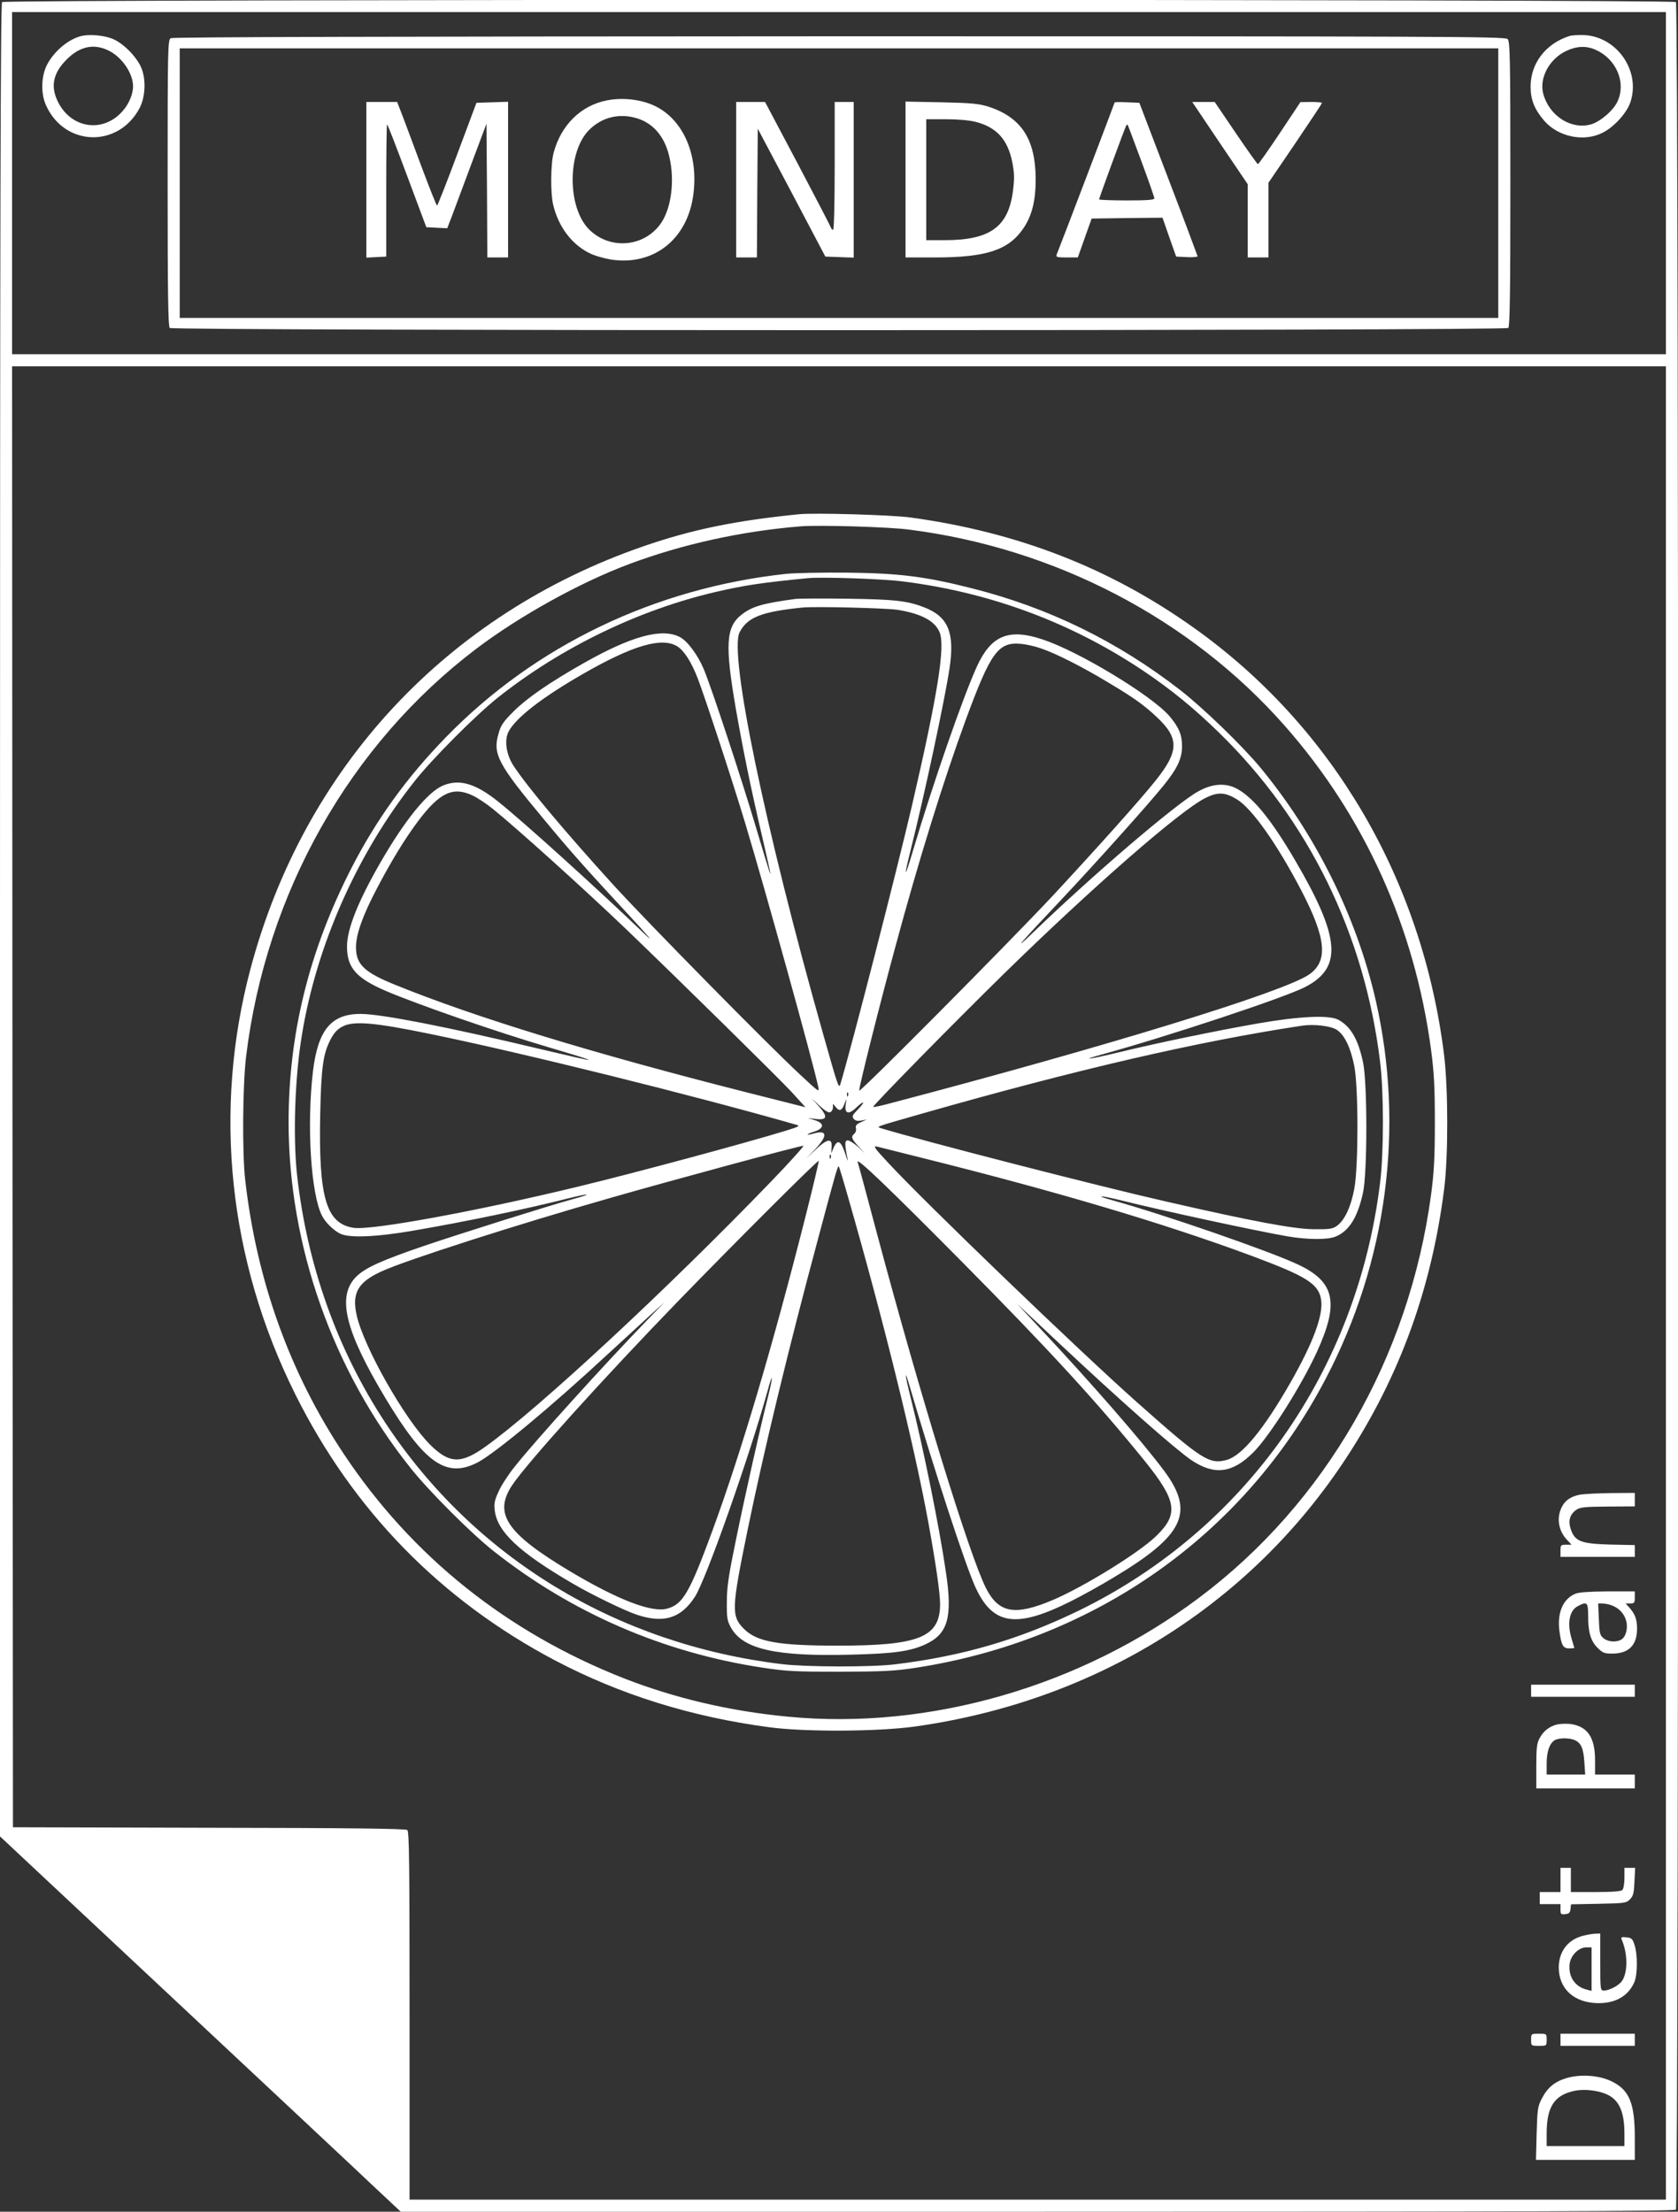
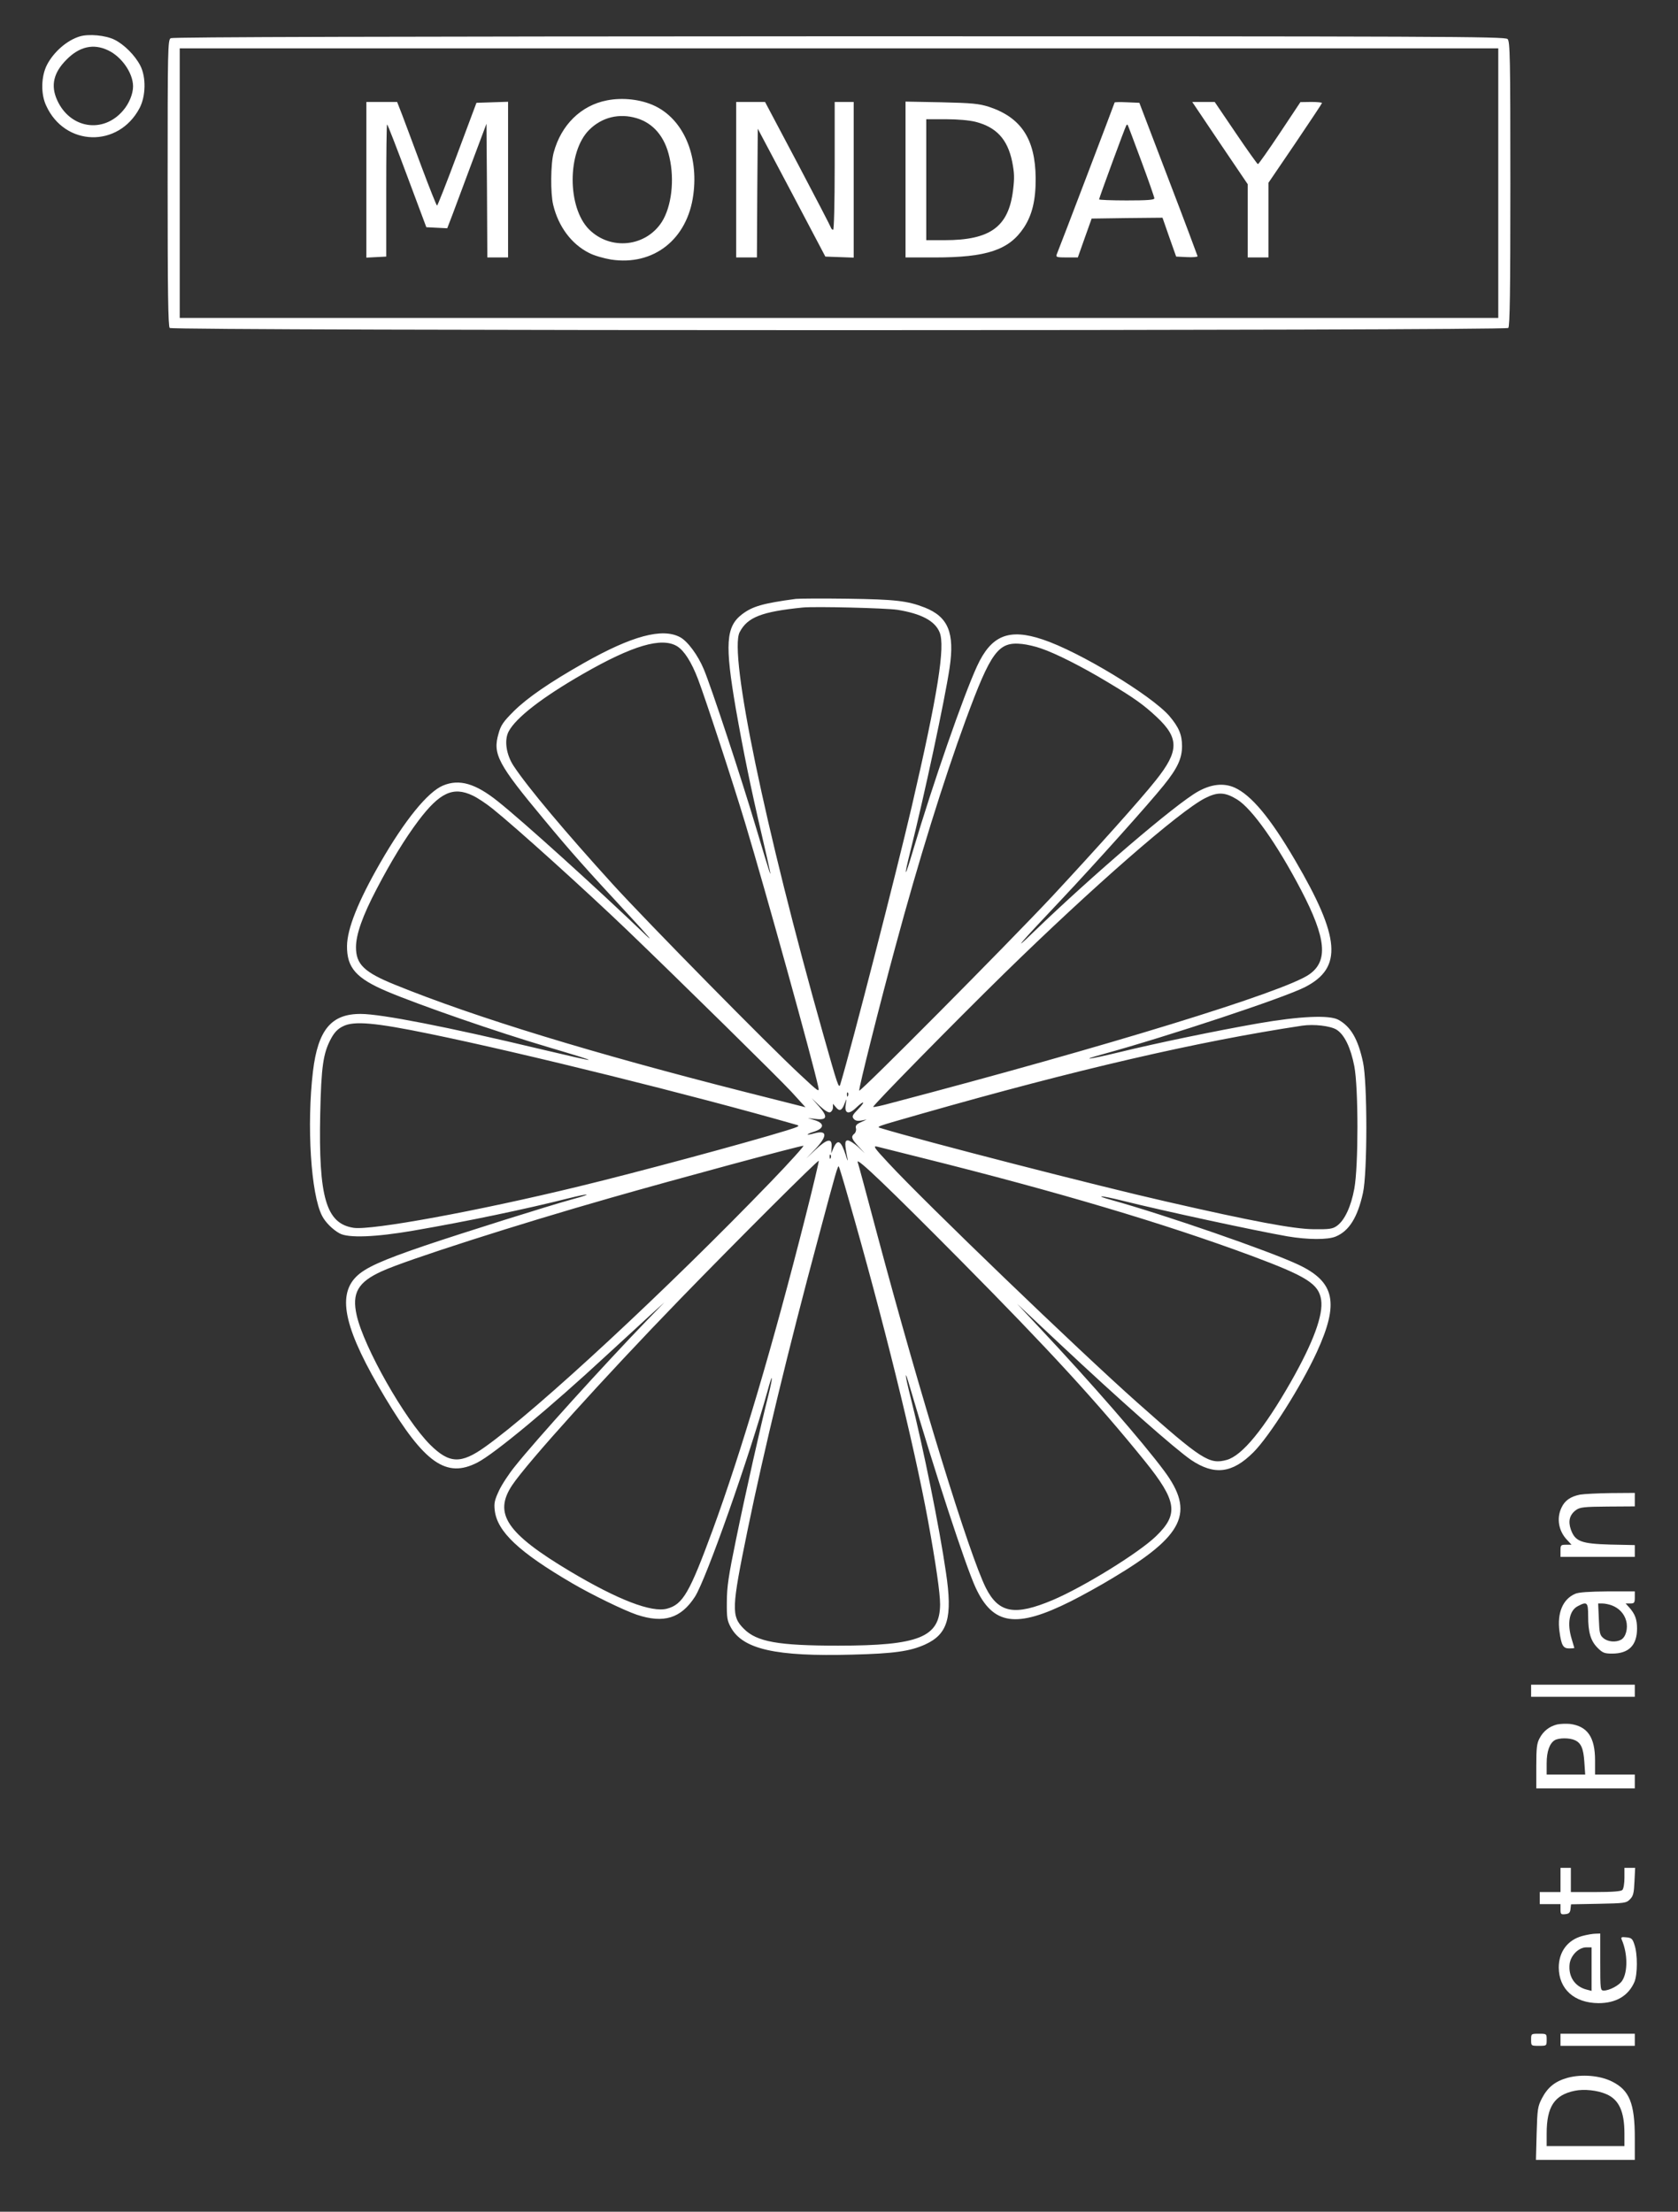
<svg xmlns="http://www.w3.org/2000/svg" version="1.0" width="971pt" height="1280pt" viewBox="0 0 971 1280" preserveAspectRatio="xMidYMid meet">
  <rect x="0" y="0" width="971" height="1280" fill="#333333" stroke="none" />
  <g transform="translate(0,1280) scale(0.1,-0.1)" fill="#ffffff" stroke="none">
-     <path d="M12 12788 c-9 -9 -12 -1204 -12 -5314 l0 -5302 1002 -938 c552 -517 1074 -1005 1160 -1087 l157 -147 3684 0 c2851 0 3686 3 3695 12 18 18 18 12758 0 12776 -17 17 -9669 17 -9686 0z m9628 -1048 l0 -990 -4785 0 -4785 0 0 990 0 990 4785 0 4785 0 0 -990z m0 -6365 l0 -5305 -3635 0 -3635 0 0 1064 c0 880 -2 1065 -13 1075 -10 8 -330 12 -1148 13 l-1134 3 -3 4228 -2 4227 4785 0 4785 0 0 -5305z" />
    <path d="M461 12589 c-73 -22 -150 -89 -189 -164 -34 -66 -37 -168 -5 -236 108 -238 419 -246 541 -14 36 69 38 179 4 245 -31 60 -93 122 -149 150 -52 26 -150 35 -202 19z m164 -80 c79 -37 145 -132 145 -209 0 -43 -23 -100 -58 -140 -115 -135 -307 -104 -381 60 -39 85 -21 160 54 235 75 76 156 94 240 54z" />
-     <path d="M9080 12591 c-136 -44 -223 -158 -223 -292 0 -76 22 -131 78 -197 82 -95 232 -126 341 -69 65 33 137 113 158 174 62 181 -77 382 -269 390 -33 1 -71 -1 -85 -6z m155 -80 c118 -53 175 -188 126 -296 -24 -54 -100 -119 -155 -135 -115 -32 -242 50 -276 178 -24 92 37 203 135 248 60 28 116 30 170 5z" />
    <path d="M988 12579 c-17 -9 -18 -60 -18 -837 0 -631 3 -831 12 -840 17 -17 7729 -17 7746 0 9 9 12 208 12 834 0 734 -2 824 -16 838 -14 15 -379 16 -3867 16 -2598 -1 -3858 -4 -3869 -11z m7682 -839 l0 -780 -3815 0 -3815 0 0 780 0 780 3815 0 3815 0 0 -780z" />
    <path d="M3512 12219 c-150 -29 -265 -142 -308 -302 -18 -65 -19 -236 -3 -302 30 -126 106 -228 208 -279 28 -15 85 -31 126 -38 246 -38 443 116 477 375 31 231 -59 437 -225 515 -79 37 -184 49 -275 31z m172 -103 c97 -29 164 -108 190 -227 30 -131 12 -284 -44 -373 -93 -145 -297 -167 -421 -44 -127 127 -127 449 0 576 74 74 174 98 275 68z" />
    <path d="M2120 11760 l0 -451 58 3 57 3 0 383 c0 210 2 382 5 382 3 0 55 -134 116 -298 l111 -297 60 -3 61 -3 30 78 c16 43 67 179 113 303 l84 224 3 -387 2 -387 60 0 60 0 0 450 0 451 -92 -3 -91 -3 -111 -297 c-61 -164 -114 -298 -117 -298 -3 0 -43 100 -89 223 -45 122 -96 257 -112 300 l-30 77 -89 0 -89 0 0 -450z" />
    <path d="M4260 11760 l0 -450 60 0 60 0 2 373 3 372 196 -370 195 -370 82 -3 82 -3 0 451 0 450 -55 0 -55 0 0 -370 c0 -220 -4 -370 -9 -370 -5 0 -11 6 -13 13 -2 7 -88 173 -192 370 l-189 357 -83 0 -84 0 0 -450z" />
    <path d="M5240 11761 l0 -451 169 0 c301 0 430 43 516 173 48 73 69 160 68 287 -2 226 -84 350 -271 412 -58 18 -96 22 -274 26 l-208 4 0 -451z m405 334 c121 -31 185 -101 212 -230 13 -67 14 -94 5 -167 -26 -211 -132 -288 -396 -288 l-106 0 0 350 0 350 113 0 c68 0 136 -6 172 -15z" />
    <path d="M6450 12207 c0 -3 -313 -826 -335 -879 -6 -16 0 -18 58 -18 l64 0 40 113 40 112 205 3 205 2 39 -112 40 -113 62 -3 c34 -2 62 1 62 5 -1 4 -76 206 -169 448 l-168 440 -71 3 c-40 2 -72 1 -72 -1z m154 -338 c42 -113 76 -211 76 -217 0 -9 -43 -12 -160 -12 -88 0 -160 3 -160 6 0 8 150 416 157 427 3 5 6 7 8 5 2 -2 37 -96 79 -209z" />
    <path d="M7059 11972 l161 -238 0 -212 0 -212 60 0 60 0 0 216 0 216 155 228 c85 126 155 231 155 234 0 3 -28 6 -62 6 l-63 -1 -119 -179 c-66 -99 -123 -180 -127 -180 -3 0 -61 81 -128 180 l-122 180 -65 0 -65 0 160 -238z" />
-     <path d="M4625 9824 c-371 -37 -622 -89 -900 -185 -1139 -393 -1964 -1279 -2275 -2444 -219 -822 -128 -1688 259 -2465 335 -672 841 -1190 1502 -1539 376 -198 788 -327 1239 -387 206 -28 630 -26 845 4 1047 147 1939 703 2497 1557 308 471 492 979 565 1555 24 190 23 576 0 770 -125 1017 -645 1905 -1449 2477 -486 346 -1019 553 -1638 638 -109 15 -554 28 -645 19z m635 -89 c845 -107 1630 -517 2174 -1135 462 -524 752 -1166 847 -1875 17 -129 22 -210 22 -420 0 -210 -5 -291 -22 -420 -127 -942 -612 -1785 -1344 -2333 -682 -512 -1560 -766 -2378 -687 -337 32 -654 107 -949 222 -678 267 -1226 706 -1619 1296 -313 469 -505 1002 -572 1587 -18 156 -15 547 5 715 115 947 600 1806 1333 2361 251 190 598 382 880 488 309 116 652 192 998 220 105 8 505 -3 625 -19z" />
-     <path d="M4550 9479 c-761 -82 -1455 -416 -1970 -946 -228 -234 -404 -479 -548 -760 -244 -478 -362 -957 -362 -1468 0 -713 255 -1436 705 -2000 106 -134 355 -383 484 -484 451 -356 979 -585 1551 -672 137 -21 189 -24 450 -24 254 1 315 4 440 23 1035 160 1898 768 2371 1672 355 676 458 1454 290 2190 -111 484 -347 960 -668 1348 -107 129 -331 345 -463 448 -365 283 -762 477 -1205 589 -271 69 -424 88 -730 91 -143 1 -298 -2 -345 -7z m675 -44 c508 -64 977 -239 1395 -520 161 -109 286 -211 433 -354 519 -506 843 -1167 933 -1905 22 -175 22 -527 0 -702 -133 -1087 -779 -2004 -1741 -2474 -346 -168 -672 -264 -1065 -312 -137 -17 -515 -16 -655 1 -959 116 -1782 617 -2296 1398 -278 423 -452 912 -510 1433 -24 222 -13 564 28 810 85 521 320 1050 653 1470 101 128 351 379 480 482 365 290 816 509 1265 613 164 38 265 53 530 79 82 8 434 -4 550 -19z" />
    <path d="M4605 9334 c-192 -26 -250 -43 -311 -89 -94 -72 -100 -174 -36 -547 43 -244 85 -452 152 -738 21 -91 41 -178 44 -195 6 -27 5 -28 -3 -5 -5 14 -39 126 -76 250 -85 286 -257 808 -302 916 -34 82 -94 163 -137 186 -103 56 -280 8 -559 -150 -197 -112 -324 -199 -404 -278 -60 -60 -75 -81 -88 -129 -35 -119 -5 -176 265 -500 149 -180 243 -286 488 -550 114 -123 151 -167 96 -114 -277 266 -708 656 -854 772 -129 103 -222 130 -316 91 -89 -37 -222 -201 -364 -448 -128 -223 -191 -381 -192 -481 -1 -126 53 -187 232 -263 187 -79 636 -235 935 -323 320 -95 313 -96 -50 -10 -536 128 -920 203 -1037 203 -171 1 -248 -92 -277 -332 -37 -312 -12 -713 53 -837 18 -36 62 -80 101 -101 50 -28 208 -22 428 16 313 54 652 125 901 188 120 30 139 26 24 -5 -143 -39 -644 -197 -863 -271 -246 -84 -342 -127 -394 -179 -113 -113 -65 -312 169 -702 227 -378 353 -466 533 -373 98 50 426 323 740 614 99 91 216 198 260 239 l82 74 -101 -104 c-252 -261 -644 -694 -764 -845 -35 -43 -77 -107 -93 -142 -25 -54 -29 -71 -24 -114 15 -123 140 -241 450 -422 111 -65 298 -156 372 -181 156 -52 256 -21 337 105 65 102 316 815 419 1188 31 115 35 96 5 -24 -44 -173 -133 -570 -187 -834 -43 -208 -53 -275 -53 -360 -1 -94 2 -110 24 -150 70 -125 260 -168 700 -156 242 6 336 19 424 59 131 60 159 156 120 416 -38 263 -132 725 -204 1011 -36 143 -38 178 -4 60 143 -487 321 -1031 379 -1157 101 -219 236 -238 550 -81 66 33 176 94 245 136 412 246 475 379 297 619 -123 166 -425 513 -721 828 l-131 140 245 -230 c356 -334 668 -609 762 -674 135 -91 239 -78 361 44 93 93 277 384 367 580 130 284 105 405 -105 505 -164 78 -776 290 -1083 375 -108 30 -60 27 64 -4 236 -59 765 -173 953 -206 117 -20 235 -21 281 -1 77 32 126 111 157 252 26 116 26 642 0 758 -29 134 -71 205 -142 244 -52 29 -225 21 -466 -21 -244 -43 -579 -112 -808 -168 -174 -42 -228 -48 -89 -10 375 103 1054 328 1171 389 217 112 203 286 -58 732 -145 248 -254 378 -351 422 -64 28 -135 20 -212 -23 -130 -73 -610 -484 -951 -813 -134 -130 -81 -68 163 190 191 203 506 554 590 659 80 99 106 156 106 227 0 67 -19 110 -74 175 -104 119 -521 372 -732 442 -196 66 -298 24 -380 -154 -80 -174 -256 -681 -370 -1065 -50 -169 -57 -170 -15 -2 80 319 198 870 226 1057 30 203 -8 295 -144 349 -100 39 -170 47 -446 51 -148 2 -283 1 -300 -1z m587 -63 c138 -22 218 -64 245 -130 34 -80 -10 -358 -162 -1013 -88 -377 -347 -1386 -412 -1602 -9 -30 -14 -14 -101 294 -335 1185 -545 2198 -482 2321 45 87 127 119 365 143 72 7 478 -3 547 -13z m-1274 -211 c41 -25 83 -91 121 -190 44 -116 202 -597 275 -840 114 -379 387 -1363 421 -1520 7 -33 4 -31 -101 67 -187 173 -890 888 -1086 1103 -277 305 -493 562 -575 686 -44 66 -56 150 -30 200 42 80 194 198 431 334 287 165 455 214 544 160z m2107 -13 c83 -28 236 -105 385 -195 154 -92 208 -131 284 -202 130 -122 129 -197 -5 -365 -85 -108 -349 -402 -598 -670 -265 -283 -1115 -1139 -1119 -1127 -4 12 122 512 209 832 135 501 279 963 406 1310 148 402 190 458 328 443 28 -3 77 -14 110 -26z m-3290 -851 c28 -13 79 -47 115 -76 136 -109 538 -472 780 -704 306 -294 879 -858 950 -935 l81 -89 -348 88 c-882 224 -1560 431 -2025 620 -181 73 -228 119 -228 218 0 74 38 182 120 338 83 159 163 290 241 394 123 163 201 200 314 146z m4424 -23 c87 -54 231 -258 371 -526 145 -278 157 -410 45 -487 -146 -101 -1168 -415 -2419 -744 -54 -15 -101 -25 -103 -22 -6 5 472 492 757 771 511 500 1017 942 1164 1016 73 37 115 35 185 -8z m-4669 -1357 c540 -111 1512 -352 2120 -526 21 -6 11 -11 -60 -33 -231 -71 -868 -243 -1199 -323 -592 -144 -1200 -255 -1304 -240 -160 24 -204 175 -194 659 6 275 17 352 63 437 19 35 39 56 68 70 63 33 186 22 506 -44z m5244 25 c46 -29 82 -104 103 -212 24 -125 24 -579 0 -708 -19 -104 -56 -183 -100 -215 -25 -18 -42 -21 -135 -20 -116 1 -356 46 -857 161 -388 88 -1416 353 -1645 423 -32 10 -41 6 235 85 894 255 1597 418 2200 509 68 10 163 -1 199 -23z m-2827 -383 c-3 -8 -6 -5 -6 6 -1 11 2 17 5 13 3 -3 4 -12 1 -19z m-103 -95 c9 4 16 16 16 28 l0 21 18 -21 c20 -25 35 -18 50 24 11 30 11 29 6 -7 -9 -53 17 -61 60 -19 47 45 57 38 11 -9 -33 -34 -36 -41 -25 -55 9 -11 23 -14 44 -10 l31 6 -34 -16 c-25 -11 -32 -20 -28 -35 3 -10 -1 -24 -9 -31 -21 -17 -17 -30 24 -74 l37 -40 -40 38 c-23 20 -49 37 -59 37 -19 0 -19 -20 -1 -110 2 -14 -3 -2 -11 25 -27 83 -46 95 -70 43 l-14 -33 2 35 c5 55 -24 51 -91 -12 l-56 -53 53 55 c71 76 70 111 -5 91 -52 -15 -53 -6 -1 10 58 19 60 48 3 66 l-40 12 46 -5 c66 -8 71 13 17 74 l-42 47 46 -44 c30 -28 52 -42 62 -38z m-345 -404 c-597 -619 -1345 -1314 -1651 -1532 -141 -101 -208 -98 -319 12 -147 147 -384 565 -425 749 -29 129 7 192 146 255 142 65 788 272 1325 425 377 108 1088 300 1114 301 7 1 -78 -94 -190 -210z m876 140 c790 -197 1406 -381 1905 -566 322 -120 391 -163 405 -256 13 -87 -45 -245 -175 -474 -157 -275 -282 -427 -371 -452 -101 -28 -144 0 -519 333 -344 306 -1227 1156 -1438 1384 -84 90 -92 102 -66 96 16 -4 133 -33 259 -65z m-528 -1 c-3 -8 -6 -5 -6 6 -1 11 2 17 5 13 3 -3 4 -12 1 -19z m-146 -339 c-189 -747 -370 -1357 -536 -1811 -135 -367 -173 -433 -265 -458 -89 -24 -284 51 -561 216 -368 220 -445 334 -335 499 87 130 530 621 970 1075 337 347 801 810 804 802 1 -5 -33 -150 -77 -323z m904 -260 c504 -509 783 -813 1059 -1154 187 -232 198 -308 65 -436 -99 -96 -418 -293 -597 -369 -220 -93 -313 -76 -387 70 -96 191 -379 1111 -626 2035 -60 226 -112 419 -116 430 -9 31 176 -146 602 -576z m-657 371 c204 -710 379 -1420 462 -1870 46 -253 70 -419 70 -485 -1 -190 -121 -239 -590 -239 -347 0 -471 22 -546 98 -73 73 -71 118 22 571 94 458 236 1047 409 1690 105 394 113 420 119 414 2 -2 27 -83 54 -179z" />
    <path d="M9143 4150 c-55 -11 -88 -34 -107 -75 -30 -62 -17 -136 32 -187 l26 -28 -32 0 c-30 0 -32 -2 -32 -35 l0 -35 215 0 215 0 0 34 0 34 -142 3 c-170 5 -203 18 -228 87 -17 49 -7 86 30 113 22 16 47 19 183 20 l157 1 0 39 0 39 -137 -1 c-76 -1 -157 -5 -180 -9z" />
    <path d="M9115 3576 c-72 -31 -105 -111 -91 -217 11 -81 21 -99 56 -99 16 0 30 1 30 3 0 1 -7 24 -15 51 -28 91 -14 166 36 191 53 28 59 22 59 -57 0 -96 15 -145 55 -185 29 -29 40 -33 84 -33 96 0 144 48 144 145 0 54 -12 85 -46 123 l-20 22 26 0 c24 0 27 4 27 35 l0 35 -157 0 c-109 -1 -168 -5 -188 -14z m212 -67 c42 -16 72 -48 83 -89 12 -44 -2 -95 -30 -110 -30 -16 -76 -12 -101 9 -21 17 -24 29 -27 110 l-4 91 25 0 c14 0 38 -5 54 -11z" />
    <path d="M8860 3015 l0 -35 300 0 300 0 0 35 0 35 -300 0 -300 0 0 -35z" />
    <path d="M9011 2820 c-45 -11 -80 -38 -102 -80 -16 -29 -19 -57 -19 -162 l0 -128 285 0 285 0 0 40 0 40 -115 0 -115 0 0 83 c0 133 -44 197 -145 210 -22 2 -55 1 -74 -3z m102 -91 c36 -16 50 -48 55 -126 l5 -73 -112 0 -111 0 0 65 c0 69 17 116 47 134 24 14 86 14 116 0z" />
    <path d="M9030 1920 l0 -70 -60 0 -60 0 0 -35 0 -35 60 0 60 0 0 -31 c0 -27 3 -30 28 -27 21 2 28 9 30 30 l3 27 159 3 c150 3 161 4 182 26 19 19 23 35 26 102 l4 80 -31 0 -31 0 0 -58 c0 -32 -5 -63 -12 -70 -8 -8 -57 -12 -155 -12 l-143 0 0 70 0 70 -30 0 -30 0 0 -70z" />
    <path d="M9157 1596 c-86 -23 -137 -92 -137 -183 1 -125 90 -205 230 -206 101 0 173 42 208 123 18 43 19 160 0 215 -11 35 -17 40 -47 43 -29 3 -33 1 -26 -15 34 -79 35 -186 2 -236 -17 -27 -74 -57 -106 -57 -20 0 -21 4 -21 165 l0 165 -27 -1 c-16 0 -50 -6 -76 -13z m53 -192 l0 -126 -27 7 c-70 17 -109 76 -100 150 7 50 53 95 97 95 l30 0 0 -126z" />
    <path d="M8860 995 c0 -35 0 -35 45 -35 45 0 45 0 45 35 0 35 0 35 -45 35 -45 0 -45 0 -45 -35z" />
    <path d="M9030 995 l0 -35 215 0 215 0 0 35 0 35 -215 0 -215 0 0 -35z" />
    <path d="M9071 775 c-72 -20 -115 -55 -148 -118 -25 -48 -27 -63 -31 -204 l-4 -153 286 0 286 0 0 128 c0 199 -31 275 -131 325 -71 36 -177 44 -258 22z m225 -95 c72 -31 104 -100 104 -227 l0 -73 -225 0 -225 0 0 73 c0 155 45 223 163 247 54 11 131 3 183 -20z" />
  </g>
</svg>